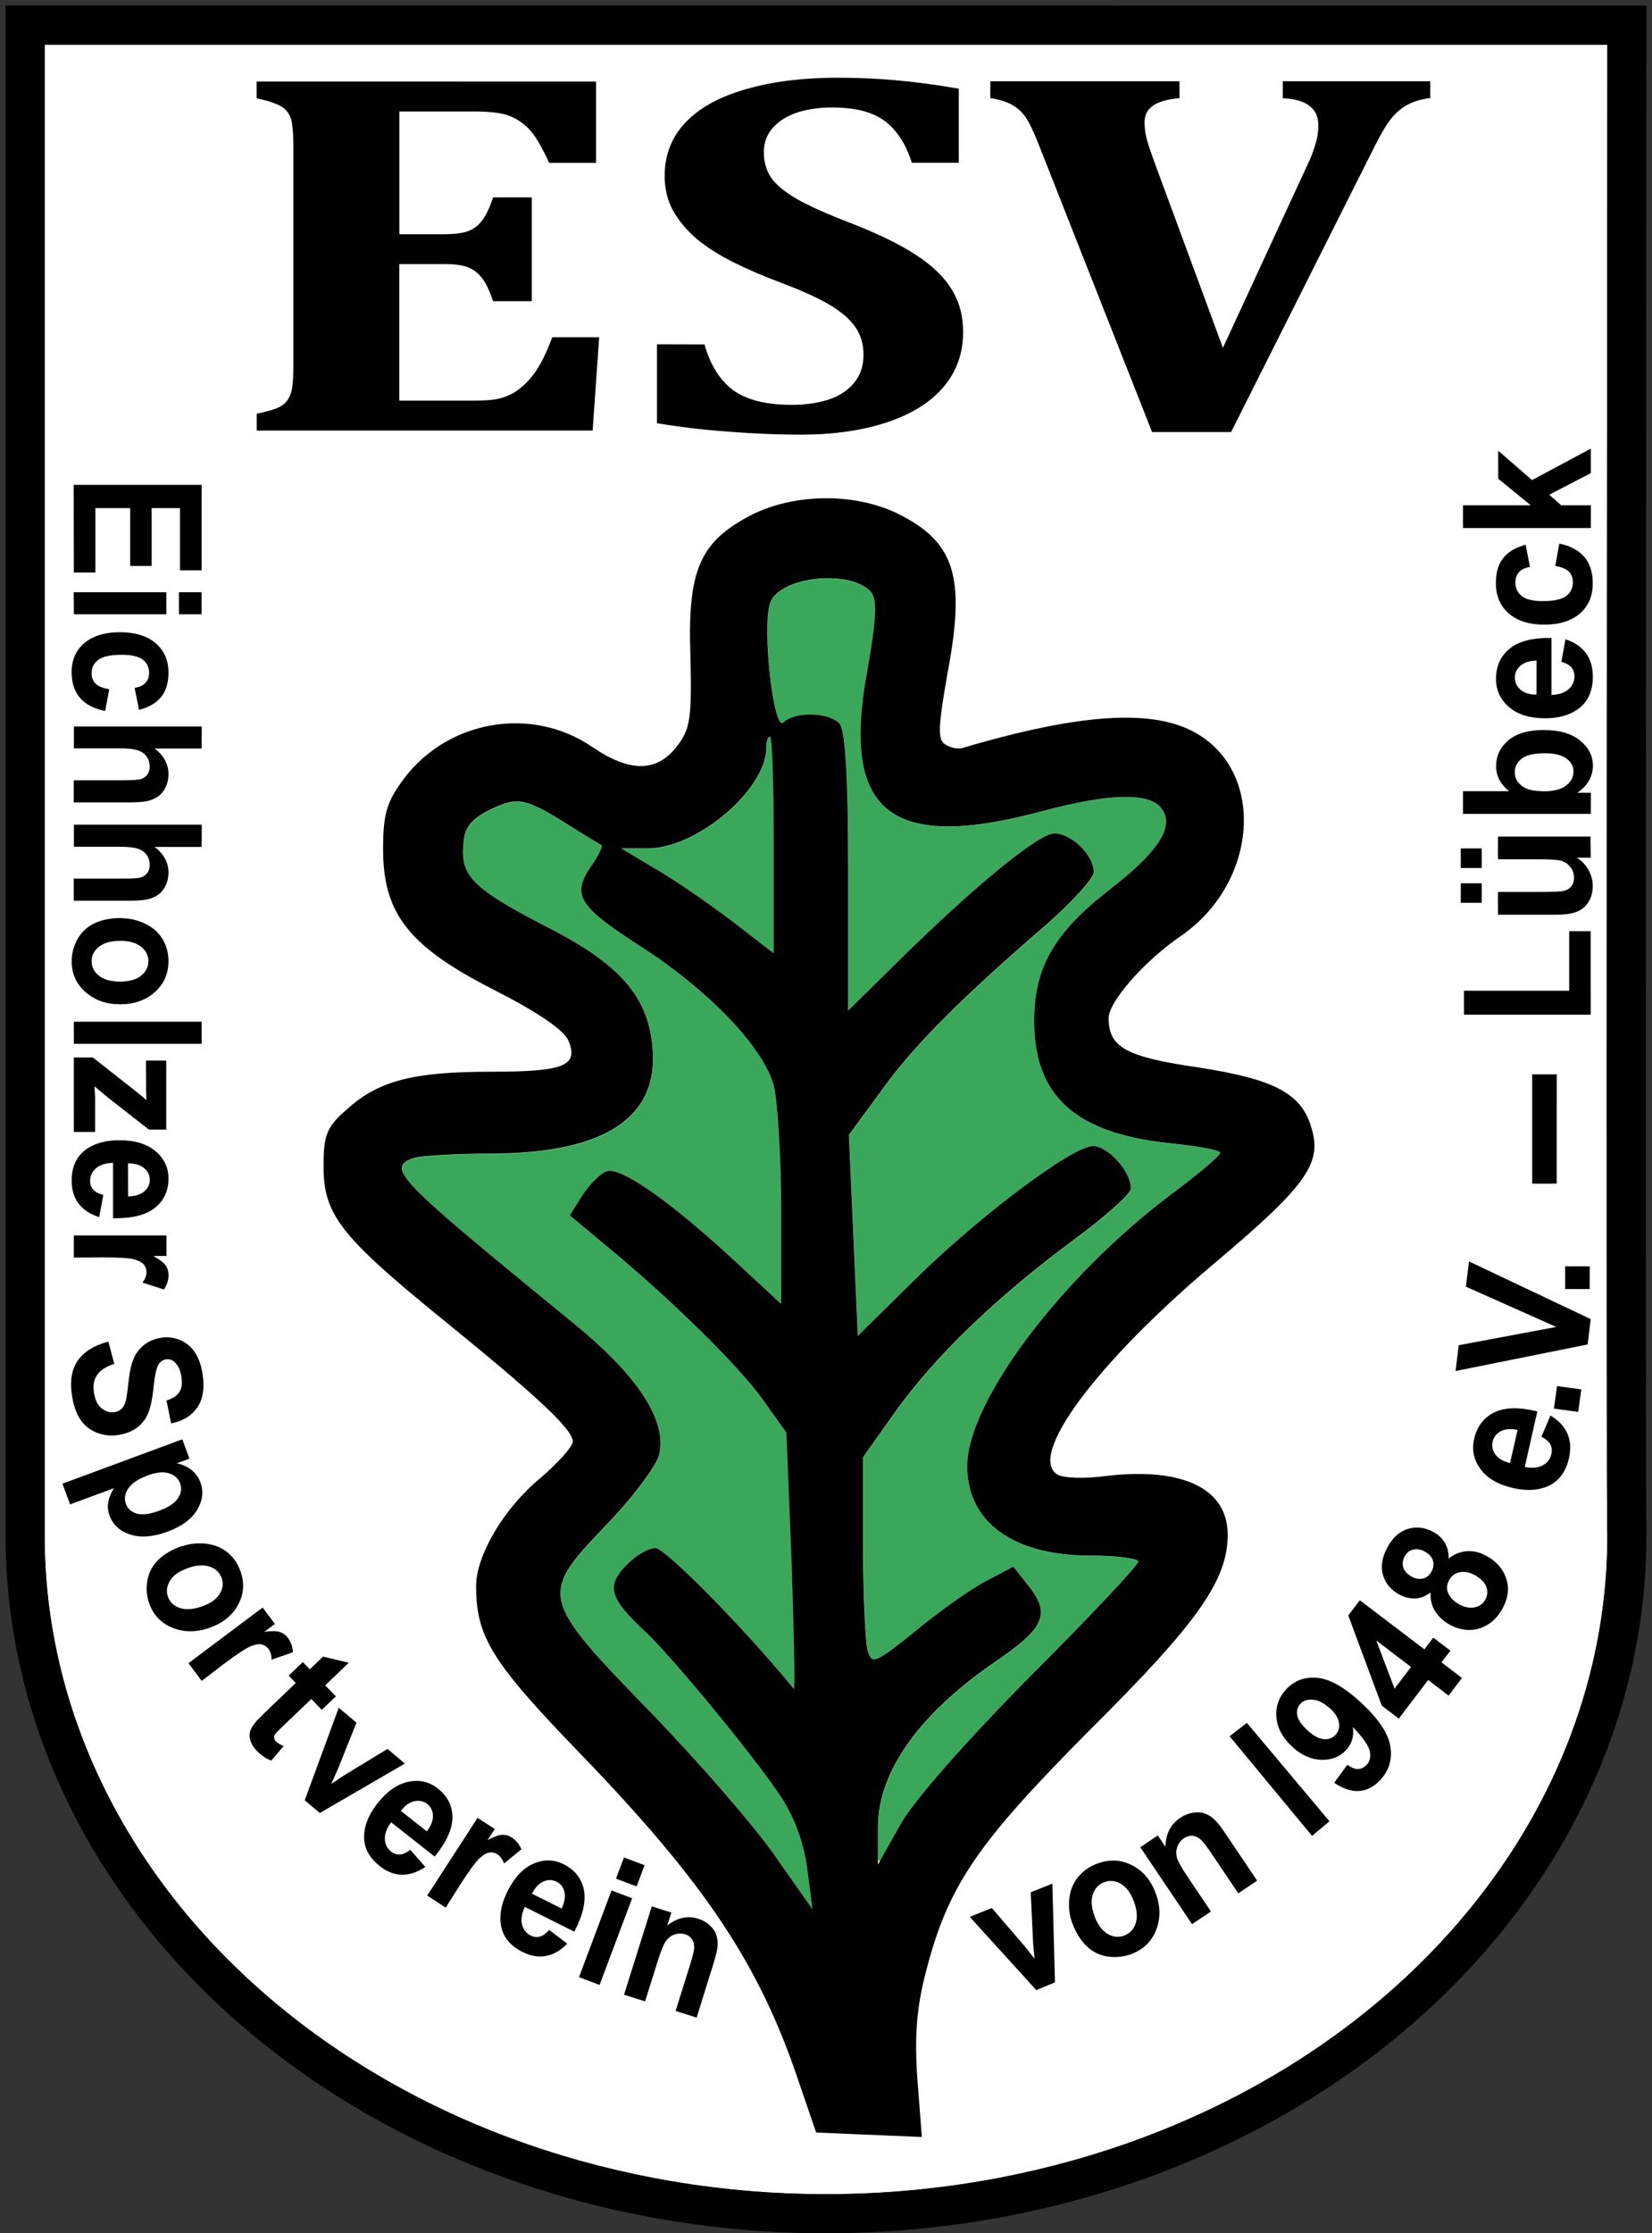
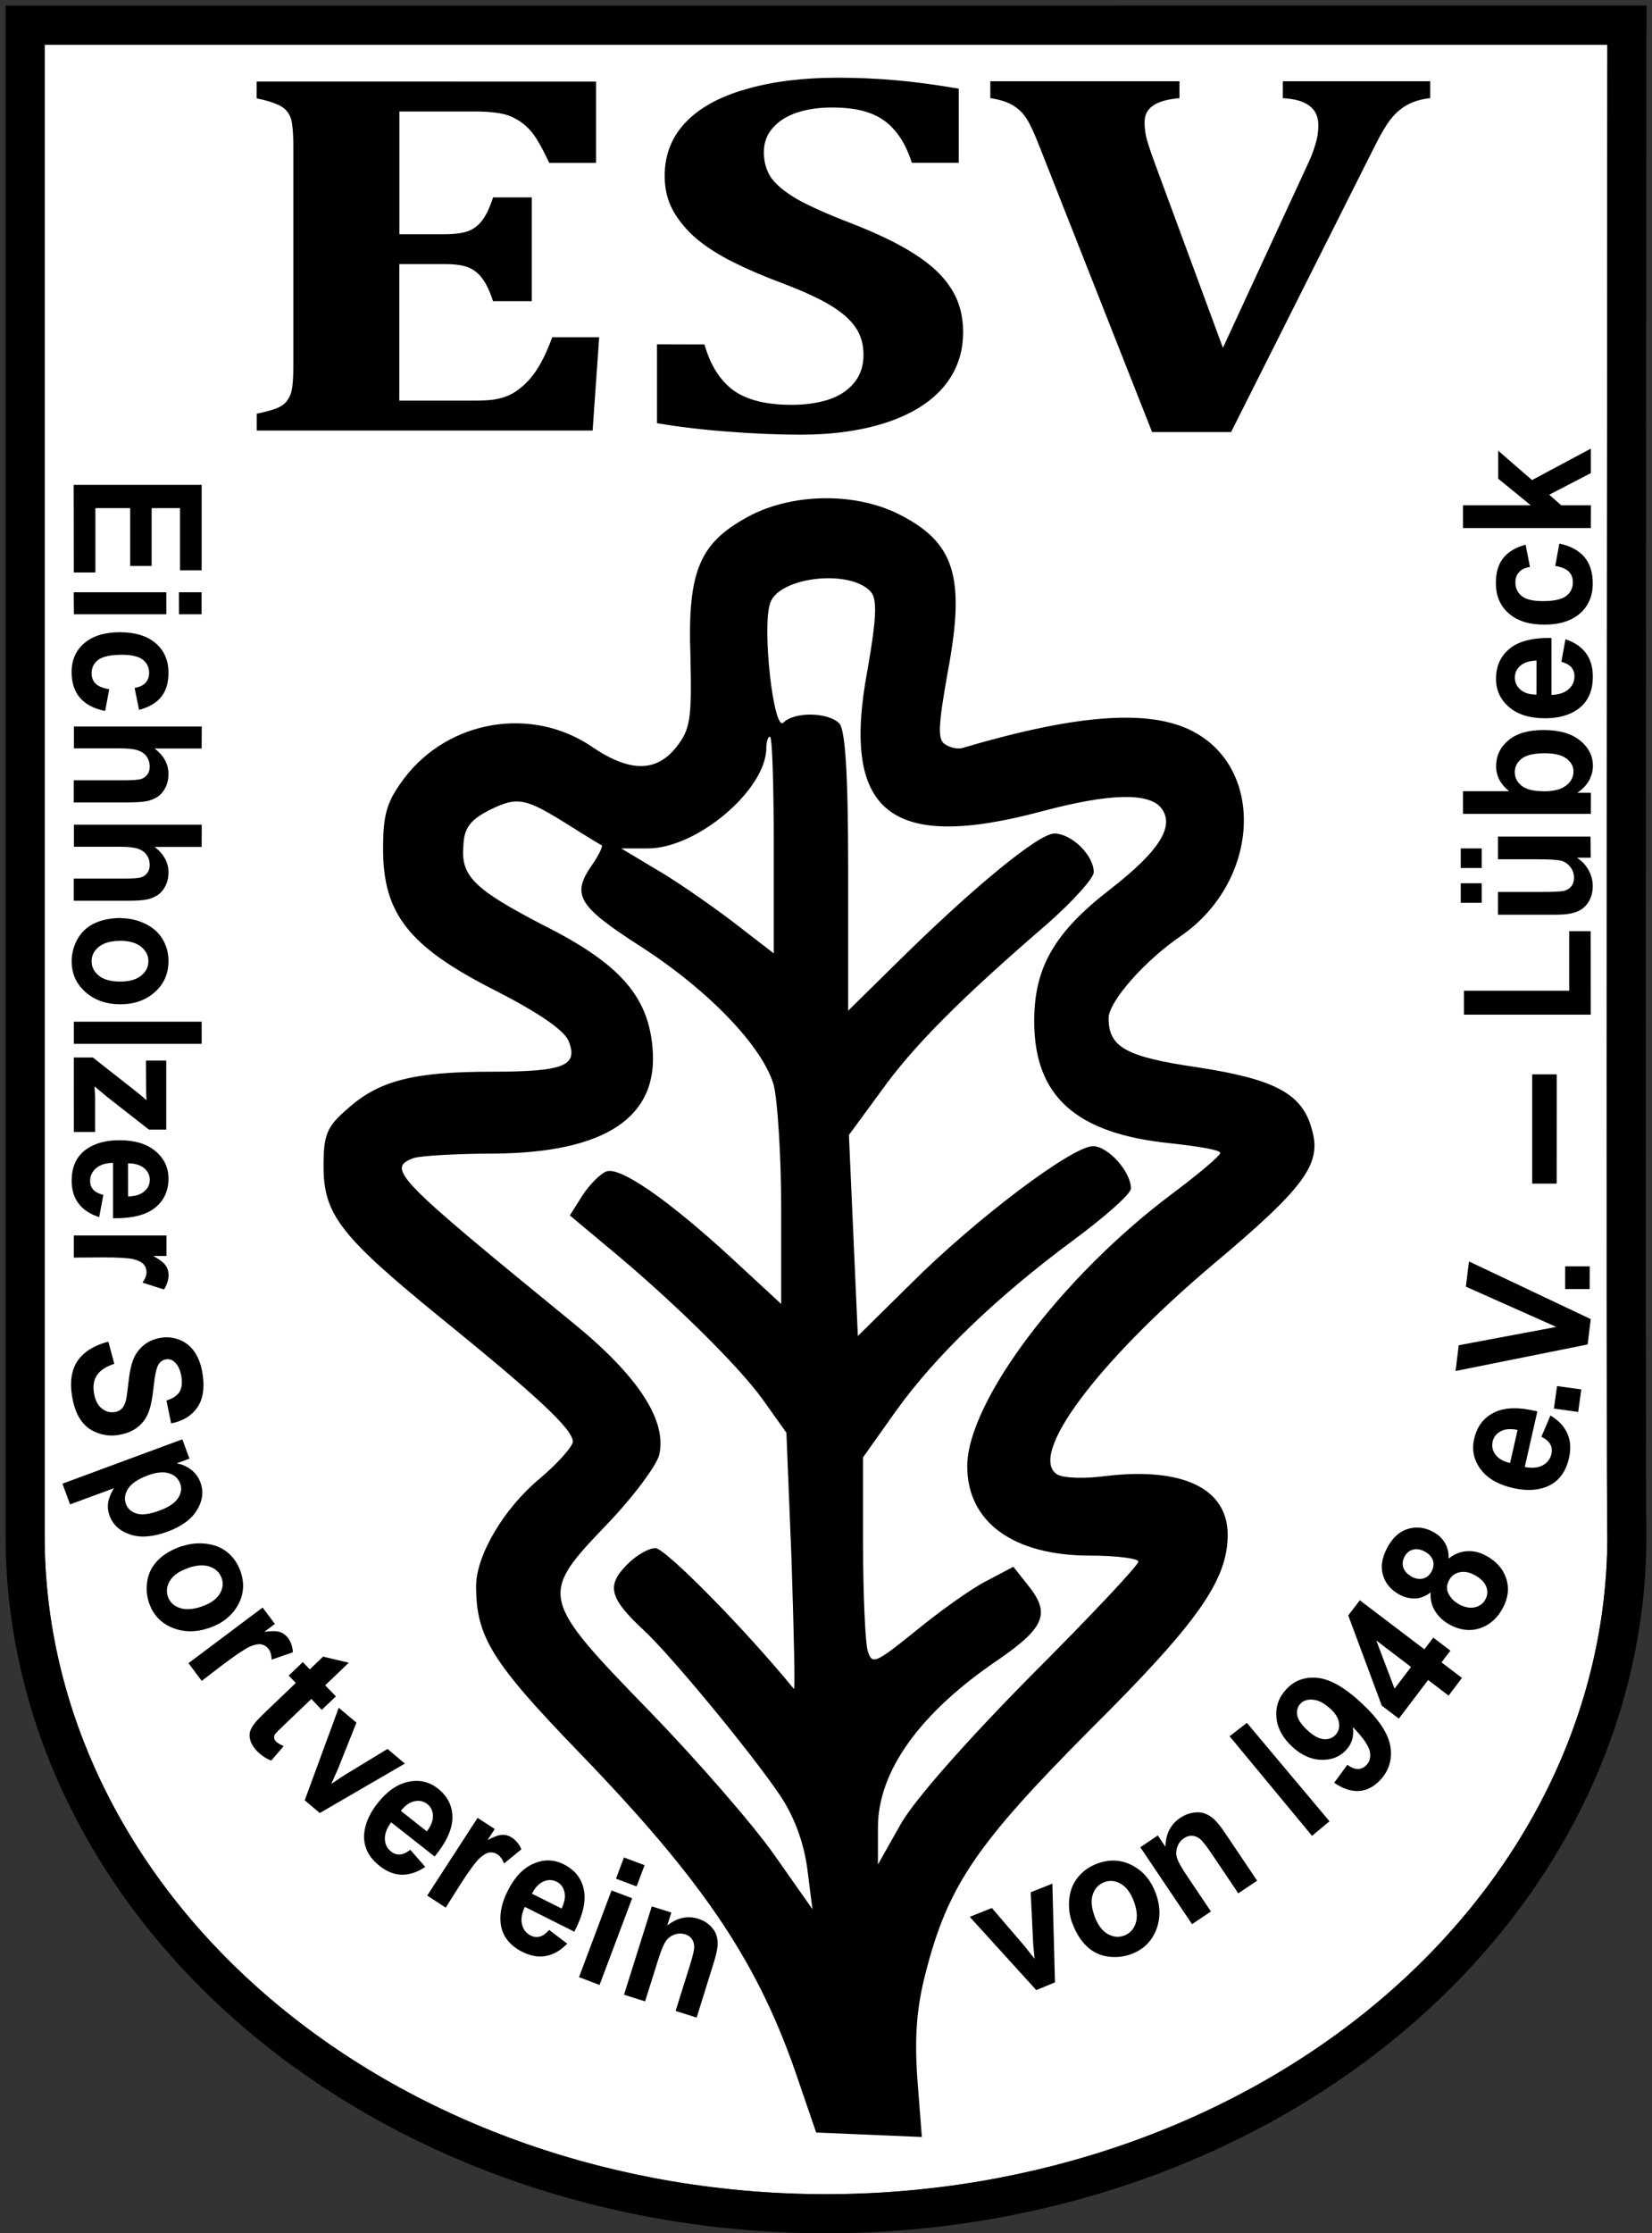
<svg xmlns="http://www.w3.org/2000/svg" version="1" viewBox="0 0 222 300">
  <rect x="0" y="0" width="222" height="300" fill="#333333" stroke="none" />
  <path d="m216 206.34c0 23.448-11.062 45.936-30.754 62.517-19.69 16.58-46.398 25.895-74.246 25.895s-54.555-9.315-74.246-25.895c-19.69-16.58-30.754-39.07-30.754-62.517v-200.34h210s-0.187 200.13 0 200.34z" fill="#fff" style="paint-order:stroke markers fill" />
-   <path d="m110.8 77.72c-3.312 0.122-6.684 1.355-7.302 3.38-1.1 3.4 0.5 17.3 1.8 16 1.5-1.5 6-1.4 7.5 0.1 0.8 0.8 1.2 6.7 1.2 19.9v18.7l6.3-6.2c10.4-10.3 19.3-17.6 21.4-17.6 2.3 0 5.3 2.9 5.3 5.2 0 0.8-2.8 3.9-6.2 6.9-11.6 10-18 16.4-22.3 22.4l-4.4 6 0.6 13.5 0.6 13.5 7.1-7c8.7-8.7 21.7-18.5 24.5-18.5 2 0 5.1 3.4 5.1 5.7 0 0.7-3.5 3.8-7.7 6.9-10.4 7.7-18.6 15.6-23.9 23l-4.4 6.2v11.8c0 6.6 0.3 12.9 0.6 14.1 0.6 2 0.9 1.9 6.5-2.6 3.3-2.7 7.5-5.702 9.5-6.702l3.6-1.9 1.9 2.4c3.1 3.8 2.4 5.7-3.8 10-10.7 7.2-16.3 15.1-16.3 22.6v4.397l0.294 0.084 2.807-4.99c1.9-3.3 8.9-11.2 17.5-19.9 7.9-7.9 14.39-14.8 14.39-15.3 0-0.4-2.9-0.8-6.5-0.8-10.3 0-16.5-4.5-16.5-12 0-8.6 12.6-25.4 27.4-36.5 3.6-2.7 6.6-5.2 6.6-5.6s-3.1-0.9-6.8-1.3c-12.6-1.3-18.2-6.3-18.2-16.4 0-7.2 2.7-11.9 10.2-17.7 6.7-5.2 8.8-8.6 6.8-11-1.7-2-6.9-1.9-15.9 0.5-20.5 5.5-27.1 0.2-23.5-19 1.2-6.8 1.3-9.4 0.5-10.4-1.19-1.4-3.73-1.98-6.3-1.88zm-7.302 21.28c-0.3 0-0.5 0.7-0.5 1.5 0 5.6-9.3 13.5-15.9 13.5h-3.6l4.5 2.7c2.5 1.4 7.1 4.6 10.3 7l5.7 4.4v-14.5c0-8-0.2-14.6-0.5-14.6zm-34.176 8.698c-1.03 0.034-2.036 0.427-3.424 1.102-2.6 1.3-3.5 2.4-3.6 4.7-0.4 4.2 1.3 5.9 10.7 10.8 10.2 5.1 14.1 9.5 14.7 16.4 0.9 9.4-6.3 14.2-21.4 14.3-5 0-9.8 0.3-10.7 0.6-3.7 1.4-2.5 2.6 21.5 22.2 8.7 7.1 12.6 13.1 11.5 17.7-0.4 1.5-3.7 5.9-7.3 9.6-8.8 9.2-8.7 9.7 6.1 24.9 6.2 6.4 13.7 15 16.6 19.1l5.2 7.4-0.7-5.5c-0.5-3.6-1.8-7.1-3.8-10-3.8-5.6-14.6-18.7-18.2-22-4.5-4.2-5-5.9-2.4-8.6 1.2-1.3 3-2.4 4-2.4 1.3 0 11.802 10.6 18.602 18.9 0.2 0.3 0-7.4-0.3-17l-0.7-17.4-3.2-4.5c-3.4-4.7-12.5-13.6-21-20.6l-4.9-4.1 1.7-2.7c1-1.5 2.4-2.9 3.2-3.2 1.8-0.7 8.2 3.7 16.8 11.6l6.7 6.2v-12.9c0-7-0.5-14.5-1-16.5-1.5-5.2-8.8-12.8-18-18.7-8.4-5.4-9.2-6.9-6.4-10.9 0.9-1.3 1.4-2.4 1.3-2.6-0.2-0.1-2.2-1.3-4.4-2.7-3.688-2.312-5.462-3.257-7.177-3.202z" fill="#3ba75b" style="paint-order:stroke markers fill" />
  <path d="m213.78 70.933h-17.18v-3.053h9.117l-4.383-3.575v-3.76l4.547 3.945 7.9-4.227v3.292l-5.59 2.9 1.61 1.425h3.99zm-8.766 2.217 0.586 3.01q-0.972 0.152-1.464 0.695-0.493 0.532-0.493 1.39 0 1.142 0.856 1.826 0.84 0.68 2.83 0.68 2.21 0 3.13-0.68 0.91-0.69 0.91-1.85 0-0.87-0.53-1.42-0.54-0.55-1.84-0.78l0.55-3q2.22 0.47 3.36 1.8 1.13 1.33 1.13 3.55 0 2.53-1.72 4.04-1.73 1.5-4.77 1.5-3.09 0-4.8-1.51-1.73-1.51-1.73-4.08 0-2.11 0.98-3.34 0.97-1.25 2.97-1.79zm4.805 15.767 0.55-3.043q1.8 0.587 2.75 1.858 0.93 1.26 0.93 3.162 0 3.01-2.12 4.455-1.7 1.14-4.29 1.14-3.1 0-4.84-1.5-1.76-1.5-1.76-3.79 0-2.58 1.84-4.07 1.82-1.49 5.61-1.43v7.65q1.46-0.04 2.28-0.74 0.81-0.71 0.81-1.76 0-0.72-0.42-1.21-0.43-0.49-1.36-0.74zm-3.33-0.174q-1.43 0.032-2.17 0.684-0.75 0.652-0.75 1.587 0 1 0.78 1.65 0.78 0.653 2.13 0.643zm7.29 20.59h-17.179v-3.053h6.188q-1.735-1.412-1.735-3.346 0-2.108 1.652-3.488 1.64-1.38 4.723-1.38 3.188 0 4.91 1.412 1.723 1.402 1.723 3.412 0 0.99-0.52 1.956-0.54 0.956-1.58 1.652h1.83zm-6.5-3.03q1.93 0 2.86-0.566 1.31-0.793 1.31-2.108 0-1.01-0.93-1.72-0.94-0.72-2.94-0.72-2.14 0-3.07 0.71-0.95 0.72-0.95 1.83 0 1.09 0.92 1.82 0.91 0.73 2.79 0.73zm6.49 8.91h-1.87q0.99 0.63 1.57 1.662 0.57 1.02 0.57 2.162 0 1.163-0.55 2.087-0.55 0.923-1.55 1.336t-2.76 0.413h-7.88v-3.053h5.72q2.62 0 3.22-0.163 0.59-0.174 0.94-0.62 0.34-0.445 0.34-1.13 0-0.782-0.46-1.4-0.47-0.62-1.15-0.85-0.69-0.227-3.36-0.227h-5.25v-3.054h12.44zm-14.65 6.063h-2.82v-2.62h2.82zm0-4.673h-2.82v-2.63h2.82zm14.65 19.7h-17.04v-3.216h14.14v-7.997h2.89zm-4.579 22.697h-3.29v-14.678h3.295zm4.43 14.167h-3.29v-3.053h3.3zm-0.27 7.44-17.744 3.568 0.42-3.462 13.11-2.46-12.148-5.413 0.42-3.387 16.36 7.747zm-1.27 9.06-3.262-0.447 0.418-3.025 3.263 0.447zm-4.937 3.328 1.21-2.845q1.63 0.972 2.275 2.42 0.638 1.438 0.217 3.293-0.666 2.935-3.054 3.875-1.91 0.736-4.43 0.163-3.02-0.68-4.39-2.53-1.38-1.85-0.87-4.08 0.57-2.51 2.7-3.55 2.11-1.05 5.79-0.14l-1.69 7.46q1.44 0.29 2.4-0.21 0.95-0.51 1.18-1.54 0.16-0.7-0.14-1.27t-1.16-1.02zm-3.207-0.906q-1.404-0.29-2.27 0.18-0.874 0.47-1.08 1.38-0.22 0.97 0.4 1.78t1.94 1.1zm-11.66 21.81q-1.034 0.79-2.117 0.83-1.09 0.02-2.08-0.51-1.7-0.91-2.22-2.59-0.52-1.7 0.56-3.72 1.07-2.01 2.76-2.52 1.7-0.52 3.39 0.38 1.05 0.56 1.61 1.51 0.54 0.94 0.49 2.09 1.13-0.9 2.42-0.99 1.3-0.1 2.57 0.58 2.1 1.12 2.74 3.06 0.65 1.94-0.45 4-1.03 1.91-2.79 2.61-2.09 0.82-4.32-0.37-1.23-0.66-1.95-1.77-0.74-1.12-0.64-2.64zm-2.63-2.12q0.87 0.46 1.595 0.27 0.74-0.2 1.14-0.96 0.41-0.77 0.17-1.49-0.25-0.73-1.12-1.19-0.81-0.44-1.55-0.24-0.73 0.18-1.13 0.93-0.41 0.77-0.16 1.5 0.25 0.72 1.07 1.16zm6.36 3.71q1.2 0.64 2.172 0.43 0.98-0.22 1.44-1.07 0.447-0.84 0.098-1.73-0.36-0.9-1.58-1.55-1.063-0.57-2-0.36-0.948 0.21-1.404 1.06-0.53 0.99-0.055 1.87 0.48 0.87 1.336 1.33zm-1.338 12.29-2.75-2.1-3.94 5.19-2.295-1.75-4.5-12.11 1.553-2.04 8.676 6.59 1.198-1.57 2.3 1.75-1.2 1.57 2.75 2.09zm-5.05-3.85-4.67-3.56 2.455 6.47zm-10.32 15.55 1.76-2.41q0.785 0.58 1.44 0.57 0.653-0.02 1.164-0.57 0.643-0.69 0.41-1.82t-2.272-3.249q0.27 1.824-0.907 3.09-1.28 1.376-3.353 1.316-2.075-0.076-3.91-1.784-1.914-1.78-2.104-3.917-0.19-2.153 1.327-3.783 1.65-1.774 4.19-1.53 2.534 0.235 5.923 3.388 3.45 3.21 3.873 5.816 0.42 2.607-1.35 4.51-1.27 1.367-2.84 1.484-1.57 0.11-3.36-1.106zm-0.56-9.96q-1.17-1.09-2.28-1.19-1.1-0.11-1.71 0.54-0.572 0.62-0.43 1.53 0.15 0.89 1.35 2.01 1.22 1.13 2.21 1.22 0.98 0.08 1.6-0.59 0.6-0.65 0.46-1.6-0.136-0.96-1.2-1.95zm-0.08 15.14-2.34 1.96-11.08-13.38 2.322-1.8zm-9.72 7.98-2.533 1.7-3.546-5.27q-1.13-1.68-1.62-2.05-0.5-0.39-1.05-0.41-0.54-0.03-1.06 0.31-0.66 0.44-0.92 1.18t-0.03 1.51q0.24 0.77 1.41 2.5l3.14 4.67-2.54 1.7-6.95-10.33 2.35-1.59 1.02 1.52q0.07-2.59 1.98-3.87 0.84-0.57 1.75-0.7 0.91-0.15 1.6 0.12 0.7 0.26 1.27 0.81 0.57 0.54 1.38 1.74zm-24.836 5.73q-0.577-1.54-0.414-3.24 0.16-1.71 1.16-2.94 1.007-1.25 2.594-1.84 2.454-0.92 4.667 0.21 2.21 1.12 3.19 3.74 0.99 2.64 0.06 4.98-0.93 2.32-3.33 3.22-1.49 0.55-3.11 0.34-1.62-0.22-2.84-1.35-1.23-1.14-1.98-3.15zm2.99-0.94q0.65 1.73 1.76 2.37 1.11 0.63 2.228 0.21t1.527-1.63q0.417-1.21-0.24-2.97-0.644-1.72-1.75-2.35-1.1-0.64-2.22-0.22t-1.537 1.63q-0.415 1.2 0.235 2.94zm-7.833 9.91-8.94-9.84 2.97-1.19 4.37 5.09 1.37 1.73q-0.07-0.85-0.11-1.11-0.06-0.55-0.09-1.1l-0.32-6.72 2.91-1.16 0.35 13.26zm-45.64 3.69-2.83-0.89 1.9-6.06q0.61-1.92 0.6-2.54 0-0.63-0.32-1.07-0.31-0.44-0.88-0.62-0.74-0.23-1.46 0.03-0.73 0.26-1.18 0.93t-1.07 2.66l-1.69 5.38-2.83-0.89 3.73-11.87 2.63 0.83-0.55 1.74q2.03-1.58 4.15-0.91 0.94 0.29 1.59 0.92 0.66 0.61 0.87 1.32 0.22 0.7 0.14 1.49-0.07 0.79-0.5 2.16zm-10.84-18.66 1.07-2.85 2.77 1.04-1.07 2.85zm-4.97 13.23 4.37-11.65 2.77 1.05-4.38 11.65zm-3.98-6.32 2.4 1.82q-1.32 1.36-2.85 1.65-1.52 0.29-3.17-0.54-2.62-1.31-2.93-3.84-0.23-2.02 0.93-4.33 1.38-2.77 3.47-3.68 2.09-0.92 4.08 0.08 2.23 1.12 2.7 3.41 0.47 2.28-1.28 5.64l-6.65-3.33q-0.63 1.32-0.38 2.36 0.25 1.03 1.17 1.49 0.62 0.31 1.23 0.14t1.25-0.9zm1.64-2.9q0.61-1.29 0.38-2.24-0.23-0.96-1.05-1.36-0.87-0.44-1.79-0.02t-1.52 1.63zm-15.57-0.12-2.49-1.62 6.77-10.44 2.31 1.5-0.97 1.48q1.27-0.67 1.96-0.7t1.29 0.36q0.85 0.55 1.3 1.58l-2.33 1.91q-0.34-0.86-0.88-1.22-0.53-0.34-1.1-0.25-0.57 0.08-1.32 0.77-0.75 0.7-2.48 3.36zm-4.73-7.73 1.98 2.26q-1.57 1.06-3.12 1.05-1.55-0.02-3-1.17-2.3-1.81-2.09-4.35 0.18-2.02 1.78-4.06 1.91-2.43 4.14-2.9 2.23-0.48 3.98 0.9 1.96 1.54 1.96 3.88 0 2.33-2.39 5.26l-5.84-4.6q-0.88 1.17-0.85 2.24 0.04 1.06 0.84 1.69 0.54 0.43 1.18 0.39 0.63-0.04 1.4-0.63zm2.19-2.51q0.86-1.14 0.82-2.12t-0.75-1.55q-0.77-0.6-1.75-0.38t-1.81 1.29zm-16.41-4.18 4.57-12.43 2.38 2-2.48 6.21-0.9 2.02q0.71-0.46 0.92-0.62 0.45-0.31 0.92-0.6l5.72-3.48 2.33 1.97-11.43 6.64zm4.19-13.96-1.9 1.81-1.4-1.46-3.63 3.47q-1.1 1.05-1.25 1.27-0.14 0.21-0.12 0.47 0.03 0.27 0.23 0.48 0.28 0.3 1.05 0.64l-1.67 1.95q-1.07-0.41-1.98-1.35-0.55-0.58-0.79-1.25-0.22-0.67-0.1-1.22 0.14-0.55 0.64-1.19 0.35-0.47 1.61-1.67l3.92-3.75-0.95-0.99 1.89-1.82 0.94 0.98 1.79-1.71 3.45 0.82-3.17 3.04zm-18.03-2.08-1.78-2.38 9.96-7.47 1.65 2.2-1.42 1.06q1.43-0.19 2.08 0.02 0.66 0.22 1.09 0.79 0.61 0.81 0.67 1.94l-2.86 0.99q-0.02-0.92-0.41-1.44-0.38-0.49-0.95-0.61-0.56-0.12-1.51 0.27-0.94 0.41-3.49 2.31zm-2.62-18.09q1.55-0.53 3.24-0.33t2.88 1.19q1.2 1.01 1.73 2.57 0.82 2.4-0.4 4.54-1.21 2.12-3.86 3.02-2.68 0.9-4.97-0.06-2.28-0.96-3.08-3.32-0.5-1.46-0.22-3.04 0.28-1.57 1.46-2.74t3.21-1.86zm0.81 2.93q-1.76 0.59-2.43 1.66-0.68 1.07-0.31 2.17t1.56 1.52q1.18 0.43 2.96-0.17 1.73-0.59 2.41-1.66 0.68-1.06 0.3-2.16t-1.56-1.53q-1.19-0.44-2.94 0.16zm-0.8-17.29 0.96 2.6-1.72 0.63q1.07 0.18 1.93 0.84 0.87 0.66 1.26 1.71 0.68 1.83-0.44 3.7t-3.97 2.92q-2.92 1.08-5.02 0.39-2.09-0.69-2.77-2.52-0.32-0.87-0.2-1.73 0.12-0.85 0.77-1.97l-5.88 2.17-1.03-2.78zm-4.62 4.84q-1.97 0.73-2.66 1.78-0.67 1.05-0.3 2.06 0.36 0.97 1.46 1.3 1.1 0.32 3.07-0.41 1.83-0.68 2.48-1.67 0.64-0.99 0.28-1.97-0.38-1.02-1.51-1.37-1.12-0.35-2.83 0.28zm-5.31-17.93 0.79 2.95q-1.64 0.53-2.3 1.48-0.66 0.96-0.44 2.37 0.23 1.49 1.04 2.13 0.82 0.65 1.76 0.5 0.6-0.09 0.96-0.48 0.38-0.38 0.57-1.22 0.12-0.57 0.35-2.59 0.29-2.59 1.13-3.75 1.18-1.63 3.19-1.94 1.29-0.21 2.52 0.28 1.24 0.49 2.02 1.64 0.79 1.16 1.06 2.92 0.45 2.88-0.72 4.54-1.17 1.68-3.5 2.12l-0.63-3.07q1.28-0.41 1.74-1.15 0.48-0.74 0.27-2.04-0.21-1.35-0.95-2.01-0.47-0.43-1.13-0.33-0.6 0.1-0.96 0.62-0.45 0.67-0.69 3.02t-0.71 3.52q-0.46 1.18-1.46 1.96-1 0.79-2.61 1.04-1.46 0.23-2.85-0.31-1.39-0.53-2.22-1.77-0.82-1.24-1.13-3.23-0.45-2.9 0.784-4.69 1.25-1.78 4.05-2.53zm-4.65-11.32v-2.97h12.45v2.75h-1.769q1.254 0.7 1.652 1.26 0.4 0.57 0.4 1.29 0 1.01-0.623 1.95l-2.88-0.92q0.54-0.75 0.54-1.4 0-0.62-0.39-1.06-0.38-0.43-1.37-0.69-1-0.24-4.18-0.24zm3.96-8.39-0.55 2.95q-1.81-0.57-2.76-1.81-0.94-1.23-0.94-3.08 0-2.93 2.12-4.33 1.7-1.11 4.29-1.11 3.1 0 4.84 1.46 1.76 1.46 1.76 3.69 0 2.5-1.84 3.95-1.82 1.44-5.61 1.38v-7.44q-1.46 0.03-2.28 0.72-0.8 0.69-0.8 1.71 0 0.7 0.42 1.17t1.36 0.71zm3.33 0.17q1.43-0.03 2.17-0.67 0.75-0.64 0.75-1.54 0-0.97-0.79-1.61-0.79-0.63-2.14-0.62zm-7.29-18.66h2.56l5.35 4.2q1.31 1.03 1.86 1.53-0.04-0.52-0.05-1.36l-0.03-3.96h2.73v9.27h-2.33l-5.49-4.29-1.82-1.51q0.08 1.23 0.08 1.53v4.59h-2.859zm0-4.81h17.181v2.97h-17.175zm6.4-13.9q1.64 0 3.17 0.73 1.53 0.72 2.34 2.05 0.81 1.34 0.81 2.98 0 2.54-1.84 4.17-1.83 1.63-4.63 1.63-2.83 0-4.69-1.65-1.85-1.64-1.85-4.13 0-1.54 0.77-2.95 0.77-1.4 2.26-2.13 1.5-0.73 3.64-0.73zm-0.18 3.04q-1.85 0-2.84 0.79t-0.99 1.95 0.98 1.94q0.98 0.79 2.86 0.79 1.82 0 2.81-0.79 0.98-0.79 0.98-1.95t-0.99-1.95-2.84-0.79zm10.96-12.62h-6.32q1.86 1.43 1.86 3.43 0 1.02-0.42 1.84-0.43 0.82-1.08 1.23-0.66 0.42-1.45 0.57-0.8 0.16-2.48 0.16h-7.3v-2.97h6.57q1.96 0 2.48-0.17 0.53-0.17 0.84-0.6 0.32-0.43 0.32-1.07 0-0.74-0.39-1.32-0.4-0.58-1.2-0.86-0.79-0.26-2.37-0.26h-6.229v-2.97h17.18zm0-13.22h-6.32q1.86 1.43 1.86 3.43 0 1.02-0.42 1.85-0.43 0.82-1.08 1.23-0.66 0.42-1.45 0.57-0.8 0.16-2.48 0.16h-7.3v-2.97h6.57q1.96 0 2.48-0.17t0.84-0.6 0.32-1.07q0-0.74-0.39-1.32-0.4-0.59-1.2-0.86-0.79-0.27-2.37-0.27h-6.229v-2.929h17.18zm-8.42-5.22-0.59-2.92q0.97-0.15 1.46-0.68 0.49-0.52 0.49-1.35 0-1.1-0.86-1.77-0.84-0.65-2.83-0.65-2.21 0-3.13 0.67-0.91 0.68-0.91 1.81 0 0.85 0.53 1.39 0.54 0.54 1.84 0.76l-0.55 2.92q-2.23-0.45-3.36-1.74t-1.15-3.46q0-2.46 1.72-3.92 1.73-1.46 4.77-1.46 3.08 0 4.8 1.47 1.73 1.47 1.73 3.97 0 2.05-0.98 3.25-0.97 1.21-2.97 1.74zm5.36-15.77h3.05v2.96h-3.04zm-14.14 0h12.45v2.96h-12.419zm0-14.43h17.2v11.48h-2.91v-8.35h-3.81v7.77h-2.89v-7.77h-4.67v8.64h-2.9zm91.08 4.04c-6.9 3.6-8.6 7.3-8.2 18.9 0.2 8.5 0 9.9-1.9 12.3-2.7 3.4-6.3 3.4-11.4-0.1-8-5.4-19.1-3.6-25.1 4.2-2.4 3.2-2.9 4.8-2.9 9.6 0 8.7 3.5 13.1 14.9 18.9 5.7 2.9 9.3 5.3 10 6.8 1.4 3.4-0.5 4.2-10.4 4.2-10.4 0-15.1 1.2-19.3 5-2.8 2.4-3.2 3.5-3.2 7.7 0 6.4 2.2 9.3 15.3 20 13.2 10.7 18.2 15.3 18.2 17 0 0.6-2 2.9-4.5 5-4.8 4-8.5 10.3-8.5 14.4 0 6.8 2.1 10.2 13.9 22.4 16.9 17.5 24.2 28.4 29.5 44.3l2.3 6.7 7.1 0.3 7.1 0.3-0.6-7.8c-0.4-5.6-0.1-9.6 1.1-14.2 3-11.8 6.9-17.4 22.1-32.7 14.5-14.4 18.5-20.1 18.5-26.2 0-6.2-6-9.1-16.3-7.9-2.9 0.4-5.8 0.3-6.6-0.2-4-2.5 5.2-14.9 20.8-28.1 12.5-10.5 14.8-13.6 13.4-18.3-1.3-4.8-5-6.7-15.4-8.3-9.6-1.4-11.9-2.7-11.9-6.6 0-2.2 4.8-7.7 9.8-11.1 10.2-7.1 11.3-21.7 2.1-27.1-5.7-3.4-15.6-2.8-31.5 1.9-0.6 0.2-1.7 0-2.4-0.5-1-0.6-0.9-2.5 0.4-9.8 2.4-12.8 0.9-17.4-6.8-21.2-5.8-2.8-13.8-2.7-19.6 0.2zm16.1 10.4c0.8 1 0.7 3.6-0.5 10.4-3.6 19.2 3 24.5 23.5 19 9-2.4 14.2-2.5 15.9-0.5 2 2.4-0.1 5.8-6.8 11-7.5 5.8-10.2 10.5-10.2 17.7 0 10.1 5.6 15.1 18.2 16.4 3.7 0.4 6.8 0.9 6.8 1.3s-3 2.9-6.6 5.6c-14.8 11.1-27.4 27.9-27.4 36.5 0 7.5 6.2 12 16.5 12 3.6 0 6.5 0.4 6.5 0.8 0 0.5-6.5 7.4-14.4 15.3-8.6 8.7-15.6 16.6-17.5 19.9l-3.1 5.5v-5c0-7.5 5.6-15.4 16.3-22.6 6.2-4.3 6.9-6.2 3.8-10l-1.9-2.4-3.6 1.9c-2 1-6.2 4-9.5 6.7-5.6 4.5-5.9 4.6-6.5 2.6-0.3-1.2-0.6-7.5-0.6-14.1v-11.8l4.4-6.2c5.3-7.4 13.5-15.3 23.9-23 4.2-3.1 7.7-6.2 7.7-6.9 0-2.3-3.1-5.7-5.1-5.7-2.8 0-15.8 9.8-24.5 18.5l-7.1 7-0.6-13.5-0.6-13.5 4.4-6c4.3-6 10.7-12.4 22.3-22.4 3.4-3 6.2-6.1 6.2-6.9 0-2.3-3-5.2-5.3-5.2-2.1 0-11 7.3-21.4 17.6l-6.3 6.2v-18.7c0-13.2-0.4-19.1-1.2-19.9-1.5-1.5-6-1.6-7.5-0.1-1.3 1.3-2.9-12.6-1.8-16 1.1-3.6 10.9-4.7 13.6-1.5zm-13.1 34v14.5l-5.7-4.4c-3.2-2.4-7.8-5.6-10.3-7l-4.5-2.7h3.6c6.6 0 15.9-7.9 15.9-13.5 0-0.8 0.2-1.5 0.5-1.5s0.5 6.6 0.5 14.6zm-27.5-2.7c2.2 1.4 4.2 2.6 4.4 2.7 0.1 0.2-0.4 1.3-1.3 2.6-2.8 4-2 5.5 6.4 10.9 9.2 5.9 16.5 13.5 18 18.7 0.5 2 1 9.5 1 16.5v12.9l-6.7-6.2c-8.6-7.9-15-12.3-16.8-11.6-0.8 0.3-2.2 1.7-3.2 3.2l-1.7 2.7 4.9 4.1c8.5 7 17.6 15.9 21 20.6l3.2 4.5 0.7 17.4c0.3 9.6 0.5 17.3 0.3 17-6.8-8.3-17.3-18.9-18.6-18.9-1 0-2.8 1.1-4 2.4-2.6 2.7-2.1 4.4 2.4 8.6 3.6 3.3 14.4 16.4 18.2 22 2 2.9 3.3 6.4 3.8 10l0.7 5.5-5.2-7.4c-2.9-4.1-10.4-12.7-16.6-19.1-14.8-15.2-14.9-15.7-6.1-24.9 3.6-3.7 6.9-8.1 7.3-9.6 1.1-4.6-2.8-10.6-11.5-17.7-24-19.6-25.2-20.8-21.5-22.2 0.9-0.3 5.7-0.6 10.7-0.6 15.1-0.1 22.3-4.9 21.4-14.3-0.6-6.9-4.5-11.3-14.7-16.4-9.4-4.9-11.1-6.6-10.7-10.8 0.1-2.3 1-3.4 3.6-4.7 3.7-1.8 4.7-1.6 10.6 2.1zm99.2-88.68q0.69-1.44 1.06-2.71 0.42-1.28 0.42-2.68 0-1.69-1.19-2.58-1.15-0.9-3.58-1.03v-2.27h19.81v2.26q-1.74 0.2-2.99 0.86-1.19 0.61-2.2 1.82-0.96 1.16-2.3 3.84l-19.27 38.34h-10.62l-15.17-38.46q-1.01-2.58-1.7-3.64-0.69-1.1-1.79-1.76-1.1-0.69-3.08-1v-2.26h25.42v2.27q-2.39 0.2-3.54 0.99t-1.15 2.23q0 1.13 0.28 2.23 0.28 1.06 1.15 3.43l9.1 24.66zm-81.009 24.081q1.15 4.087 3.815 6.114 2.71 2 7.905 2 2.712 0 4.872-0.68t3.447-2.2q1.33-1.54 1.33-3.84 0-2.13-1.06-3.67-1.06-1.58-3.4-2.99-2.35-1.41-6.53-2.99-3.59-1.34-6.48-2.78-2.9-1.44-4.97-3.16-2.02-1.75-3.17-3.81-1.11-2.06-1.11-4.63 0-4.226 2.8-7.18t8.09-4.465q5.33-1.55 12.32-1.55 4.09 0 7.81 0.34 3.72 0.31 8.5 1.13v9.96h-6.3q-0.88-2.72-2.26-4.3-1.33-1.62-3.36-2.37-2.03-0.76-5.11-0.76-2.62 0-4.69 0.68-2.07 0.69-3.27 2.06-1.2 1.34-1.2 3.27 0 1.99 1.01 3.47 1.06 1.44 3.49 2.85 2.43 1.37 7.07 3.16 5.65 2.19 8.87 4.32 3.26 2.1 4.78 4.6 1.56 2.47 1.56 5.77 0 4.22-2.62 7.35-2.62 3.09-7.63 4.77-5.01 1.65-11.58 1.65-4.69 0-9.79-0.41-5.06-0.374-9.52-1.13v-10.6zm-14.57-35.312v10.922h-6.297q-1.517-3.263-2.574-4.397-1.06-1.168-2.53-1.82-1.47-0.687-5.01-0.687h-10.019v16.487h6.068q2.023 0 3.172-0.413 1.15-0.446 1.884-1.442 0.782-0.996 1.47-3.09h5.195v13.942h-5.2q-0.65-1.993-1.43-3.023-0.78-1.066-1.89-1.512-1.06-0.447-3.22-0.447h-6.06v18.342h9.97q1.61 0 2.71-0.136 1.1-0.172 1.97-0.55t1.65-1.03q0.82-0.653 1.42-1.41 0.64-0.754 1.33-1.99 0.69-1.237 1.51-3.4h6.3l-0.88 12.536h-45.139v-2.267q1.7-0.344 2.665-0.722 1.01-0.41 1.47-1.1 0.506-0.72 0.644-1.78 0.14-1.1 0.14-2.75v-29.611q0-1.614-0.14-2.713-0.09-1.1-0.6-1.79-0.46-0.686-1.47-1.1-0.97-0.445-2.72-0.79v-2.267zm-79.35-10.208v205.59c0 25.099 11.885 49.071 32.623 66.533 20.739 17.462 48.608 27.129 77.627 27.129s56.889-9.666 77.627-27.129c20.74-17.463 32.623-41.434 32.623-66.533v-1.998l-0.029-0.033c-7.8e-4 -0.116-9.5e-4 -0.159-2e-3 -0.285-9e-3 -1.464-0.015-3.622-0.021-6.365-0.013-5.486-0.021-13.319-0.025-22.713-9e-3 -18.788-4e-3 -43.823 8e-3 -68.852 0.023-50.057 0.07-100.09 0.07-100.09l0.006-5.256zm5.25 5.25h210s-0.187 200.13 0 200.34c0 23.448-11.062 45.937-30.754 62.518-19.69 16.58-46.398 25.895-74.246 25.895s-54.555-9.315-74.246-25.895c-19.69-16.58-30.754-39.071-30.754-62.518z" />
</svg>